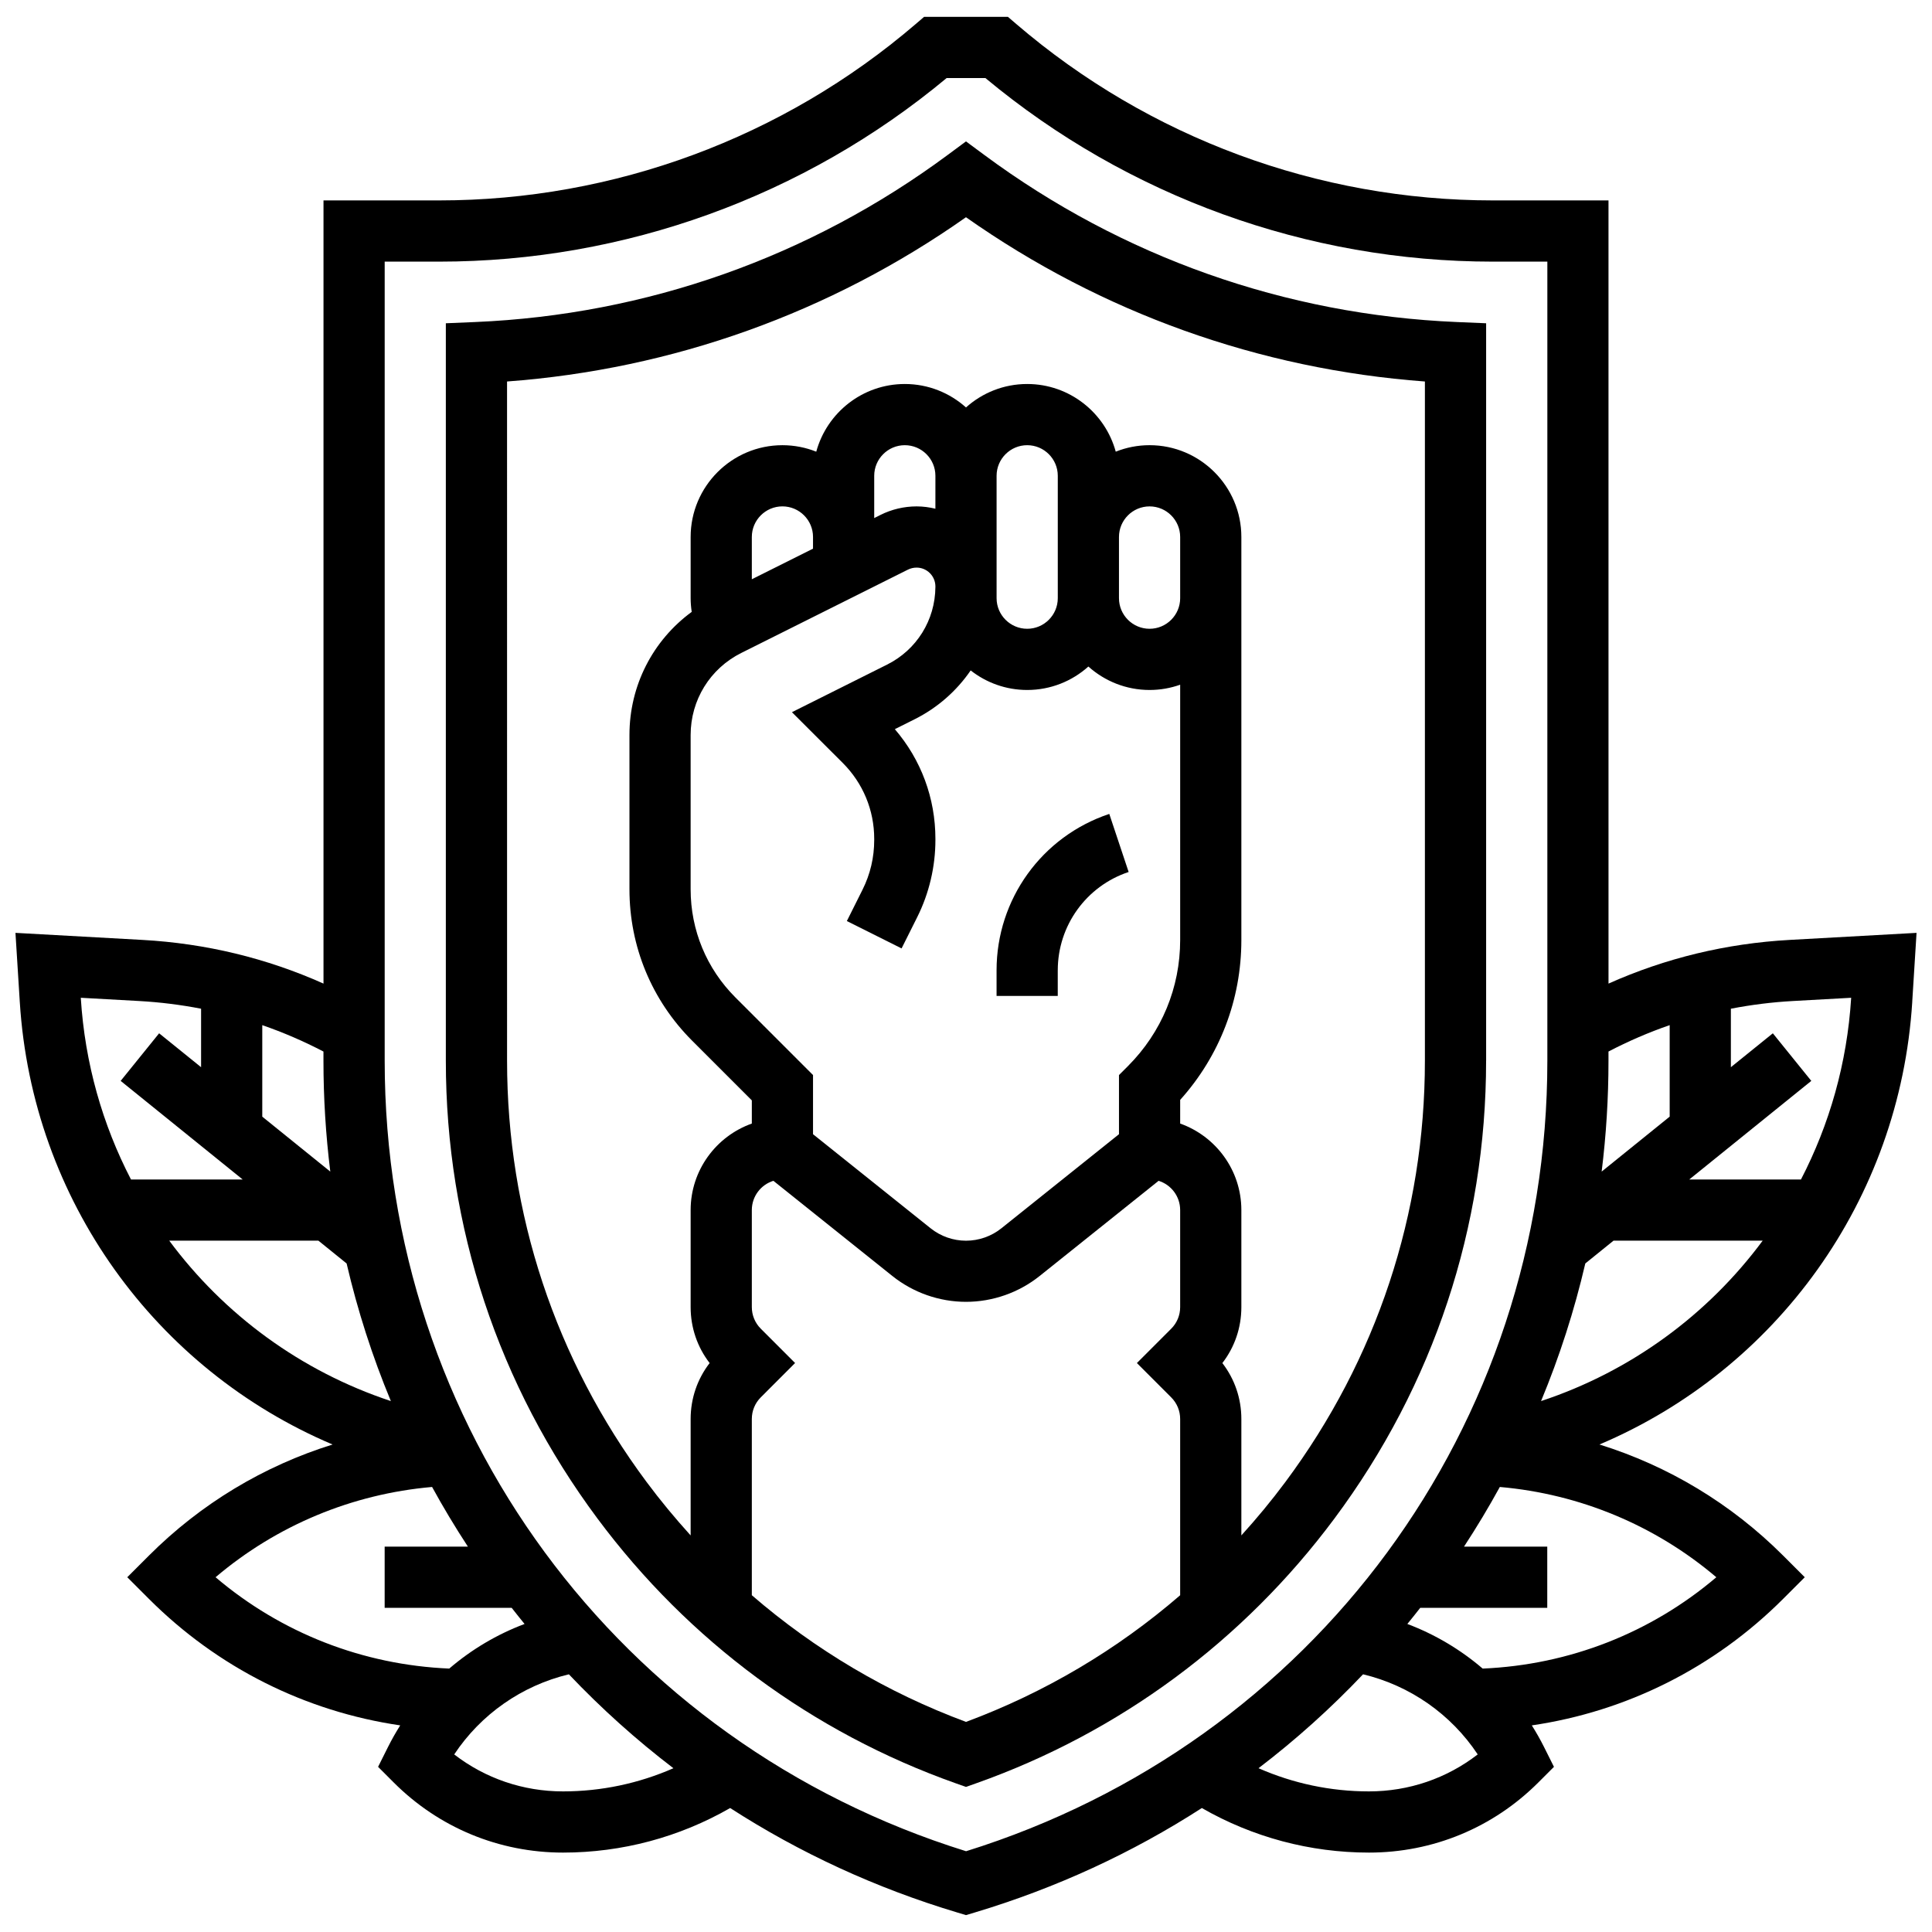
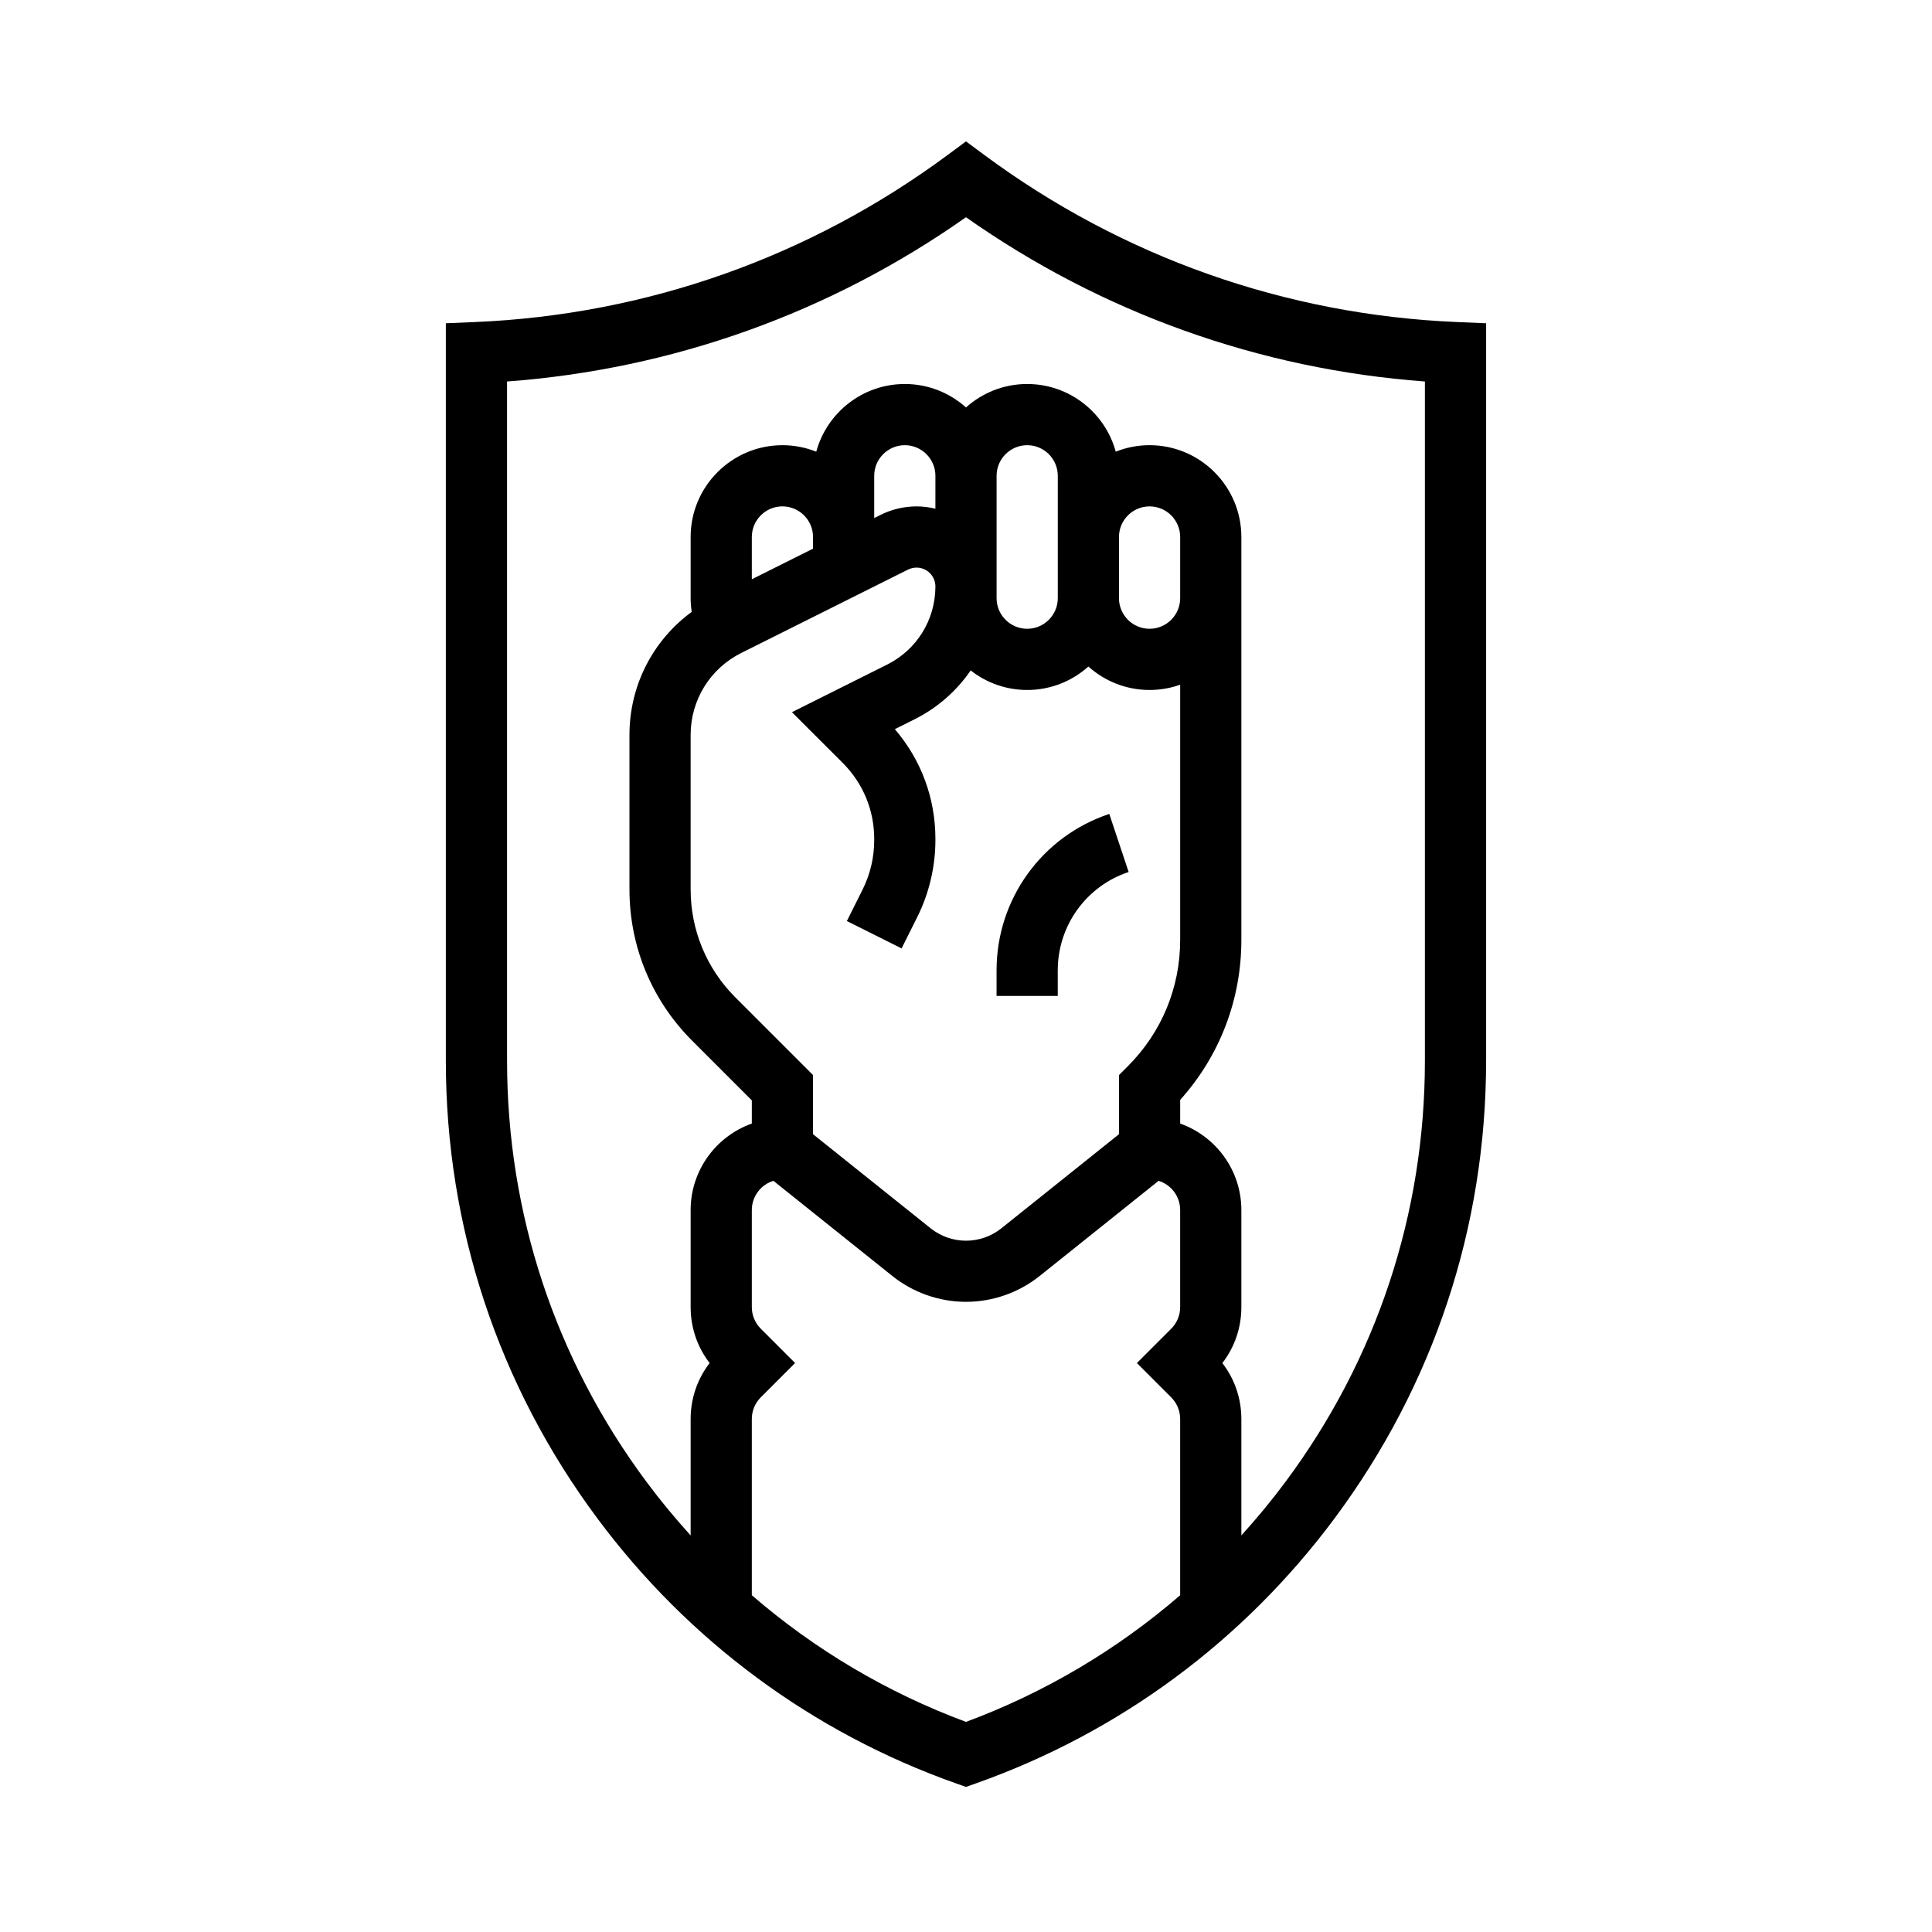
<svg xmlns="http://www.w3.org/2000/svg" width="800px" height="800px" version="1.1" viewBox="144 144 512 512">
  <defs>
    <clipPath id="a">
-       <path d="m148.09 148.09h503.81v503.81h-503.81z" />
-     </clipPath>
+       </clipPath>
  </defs>
  <path d="m424.32 401.14c0-11.84 7.547-22.312 18.781-26.055l-5.129-15.387c-17.867 5.957-29.871 22.609-29.871 41.441v6.793h16.215v-6.793z" />
  <path d="m537.84 425.11v-195.44l-7.766-0.328c-45.41-1.918-88.719-17.238-125.25-44.297l-4.828-3.574-4.828 3.574c-36.527 27.059-79.836 42.379-125.25 44.297l-7.766 0.328v195.44c0 44.035 13.895 85.984 40.18 121.31 24.145 32.453 56.977 56.715 94.949 70.172l2.707 0.957 2.707-0.957c37.973-13.457 70.805-37.723 94.949-70.172 26.293-35.328 40.188-77.277 40.188-121.31zm-137.84 175.21c-20.906-7.769-40.059-19.141-56.758-33.57v-46.707c0-2.164 0.844-4.203 2.375-5.734l9.09-9.094-9.09-9.094c-1.531-1.531-2.375-3.566-2.375-5.734v-25.707c0-3.637 2.406-6.727 5.715-7.75l31.539 25.23c5.516 4.41 12.441 6.84 19.504 6.84s13.988-2.43 19.504-6.84l31.535-25.23c3.309 1.023 5.715 4.109 5.715 7.75v25.715c0 2.164-0.844 4.203-2.375 5.734l-9.09 9.094 9.09 9.094c1.531 1.531 2.375 3.566 2.375 5.734v46.707c-16.695 14.422-35.848 25.793-56.754 33.562zm48.648-322.12c4.469 0 8.109 3.637 8.109 8.109v16.215c0 4.469-3.637 8.109-8.109 8.109-4.469 0-8.109-3.637-8.109-8.109v-16.215c0-4.473 3.637-8.109 8.109-8.109zm-24.324 24.324c0 4.469-3.637 8.109-8.109 8.109-4.469 0-8.109-3.637-8.109-8.109v-2.957c0-0.047 0.004-0.094 0.004-0.141 0-0.035-0.004-0.066-0.004-0.098v-29.238c0-4.469 3.637-8.109 8.109-8.109 4.469 0 8.109 3.637 8.109 8.109zm-32.434-23.707c-1.594-0.387-3.25-0.613-4.961-0.617h-0.031c-3.301 0-6.606 0.781-9.555 2.258l-1.668 0.836v-11.203c0-4.469 3.637-8.109 8.109-8.109 4.469 0 8.109 3.637 8.109 8.109zm-32.434 10.586-16.215 8.109v-11.207c0-4.469 3.637-8.109 8.109-8.109 4.469 0 8.109 3.637 8.109 8.109zm-18.984 27.625 44.125-22.062c0.711-0.355 1.508-0.543 2.301-0.543h0.008c2.734 0.004 4.957 2.219 4.984 4.945v0.191c-0.059 8.77-4.945 16.641-12.797 20.566l-25.223 12.613 13.457 13.438c5.383 5.379 8.348 12.527 8.348 20.137v0.285c0 4.637-1.039 9.07-3.094 13.176l-4.156 8.312 14.504 7.254 4.156-8.309c3.144-6.289 4.809-13.355 4.809-20.43v-0.285c0-10.785-3.793-20.984-10.754-29.078l5.215-2.609c6.129-3.066 11.184-7.562 14.883-12.957 4.133 3.242 9.332 5.18 14.98 5.18 6.227 0 11.91-2.352 16.215-6.215 4.309 3.859 9.992 6.215 16.215 6.215 2.844 0 5.57-0.496 8.109-1.395v67.652c0 12.621-4.918 24.488-13.84 33.418l-2.375 2.375v15.676l-31.164 24.934c-2.652 2.121-5.981 3.289-9.375 3.289-3.394 0-6.723-1.168-9.375-3.289l-31.168-24.934v-15.676l-20.559-20.559c-7.656-7.656-11.875-17.836-11.875-28.664v-40.887c0-9.281 5.152-17.621 13.445-21.766zm132.5 233.88v-30.855c0-5.434-1.77-10.594-5.035-14.824 3.266-4.231 5.035-9.391 5.035-14.824v-25.719c0-10.57-6.781-19.582-16.215-22.93v-6.273c10.484-11.66 16.215-26.578 16.215-42.379v-106.8c0-13.41-10.914-24.324-24.324-24.324-3.168 0-6.188 0.613-8.965 1.719-2.816-10.32-12.266-17.934-23.469-17.934-6.227 0-11.91 2.352-16.215 6.215-4.309-3.859-9.992-6.215-16.215-6.215-11.203 0-20.652 7.613-23.469 17.938-2.777-1.105-5.801-1.719-8.965-1.719-13.41 0-24.324 10.914-24.324 24.324v16.215c0 1.215 0.102 2.43 0.285 3.633-10.309 7.555-16.5 19.523-16.5 32.629v40.887c0 15.16 5.902 29.414 16.621 40.133l15.809 15.809v6.144c-9.438 3.348-16.215 12.359-16.215 22.93v25.715c0 5.434 1.77 10.594 5.035 14.824-3.266 4.231-5.035 9.391-5.035 14.824v30.855c-4.094-4.516-8.004-9.227-11.676-14.164-24.188-32.508-36.973-71.109-36.973-111.63l-0.004-180.01c43.852-3.246 85.633-18.195 121.62-43.531 35.988 25.336 77.77 40.285 121.62 43.531v180.01c0 40.52-12.785 79.121-36.973 111.63-3.672 4.938-7.578 9.648-11.672 14.164z" />
  <g clip-path="url(#a)">
    <path d="m650.76 409.51 1.145-18.293-33.621 1.867c-16.816 0.934-32.91 4.828-48.012 11.578l-0.004-207.55h-30.652c-46.27 0-91.102-16.582-126.23-46.695l-2.277-1.953h-22.215l-2.277 1.953c-35.129 30.113-79.961 46.695-126.23 46.695h-30.656v207.55c-15.102-6.75-31.195-10.645-48.012-11.578l-33.621-1.867 1.145 18.293c3.285 52.566 36.035 97.441 82.895 117.3-18.215 5.664-34.914 15.68-48.676 29.441l-5.734 5.731 5.734 5.734c18.242 18.242 41.465 29.844 66.602 33.527-1.172 1.855-2.262 3.773-3.254 5.762l-2.613 5.227 4.133 4.133c11.984 11.988 27.922 18.59 44.879 18.59 15.621 0 30.82-4.074 44.293-11.809 18.453 11.902 38.637 21.223 60.172 27.68l2.328 0.699 2.328-0.699c21.531-6.461 41.719-15.781 60.172-27.68 13.477 7.734 28.672 11.809 44.297 11.809 16.953 0 32.895-6.602 44.883-18.59l4.133-4.133-2.613-5.227c-0.992-1.984-2.082-3.902-3.254-5.762 25.133-3.684 48.355-15.285 66.602-33.527l5.734-5.734-5.734-5.734c-13.762-13.762-30.461-23.777-48.676-29.441 46.855-19.852 79.605-64.73 82.895-117.29zm-31.582-0.234 15.402-0.855-0.004 0.074c-1.078 17.227-5.742 33.512-13.301 48.078h-29.598l32.336-26.125-10.191-12.613-11.121 8.984v-15.5c5.391-1.043 10.887-1.734 16.477-2.043zm-32.695 6.394v24.25l-18.027 14.562c1.199-9.676 1.809-19.48 1.809-29.375v-2.441c5.262-2.742 10.676-5.078 16.219-6.996zm-354.95 38.816-18.027-14.562v-24.25c5.547 1.918 10.957 4.25 16.215 6.996v2.441c0 9.895 0.613 19.695 1.812 29.375zm-66.121-46.066 15.398 0.855c5.59 0.309 11.082 1 16.48 2.043v15.5l-11.121-8.984-10.191 12.613 32.336 26.129h-29.598c-7.559-14.566-12.227-30.855-13.301-48.078zm23.441 64.371h39.531l7.473 6.039c2.902 12.469 6.82 24.656 11.727 36.469-23.879-7.906-44.227-22.941-58.73-42.508zm69.656 65.27c2.945 5.371 6.109 10.645 9.492 15.812h-22.062v16.215h33.66c1.125 1.441 2.266 2.867 3.418 4.277-7.316 2.754-14.066 6.769-19.961 11.824-22.926-0.977-44.547-9.441-61.926-24.207 16.191-13.738 36.16-22.07 57.379-23.922zm34.688 80.676c-10.562 0-20.598-3.441-28.824-9.797 7.055-10.641 17.934-18.25 30.387-21.23 8.605 9.062 17.859 17.371 27.703 24.887-9.184 4.031-19.113 6.141-29.266 6.141zm106.8 15.848c-92.254-28.754-154.05-112.62-154.05-209.47v-211.78h14.438c49.129 0 96.762-17.254 134.48-48.648h10.281c37.715 31.395 85.348 48.648 134.48 48.648h14.438v211.78c-0.004 96.852-61.801 180.72-154.05 209.48zm106.79-15.848c-10.152 0-20.082-2.109-29.266-6.144 9.844-7.512 19.102-15.824 27.703-24.887 12.453 2.981 23.328 10.594 30.387 21.23-8.227 6.359-18.258 9.801-28.824 9.801zm30.137-32.547c-5.894-5.051-12.645-9.066-19.961-11.824 1.152-1.41 2.293-2.836 3.418-4.277h33.66v-16.215h-22.062c3.383-5.168 6.547-10.441 9.492-15.812 21.219 1.852 41.188 10.184 57.375 23.922-17.375 14.766-38.996 23.23-61.922 24.207zm15.473-70.891c4.906-11.816 8.824-24 11.727-36.469l7.473-6.039h39.531c-14.5 19.566-34.848 34.602-58.73 42.508z" />
  </g>
</svg>